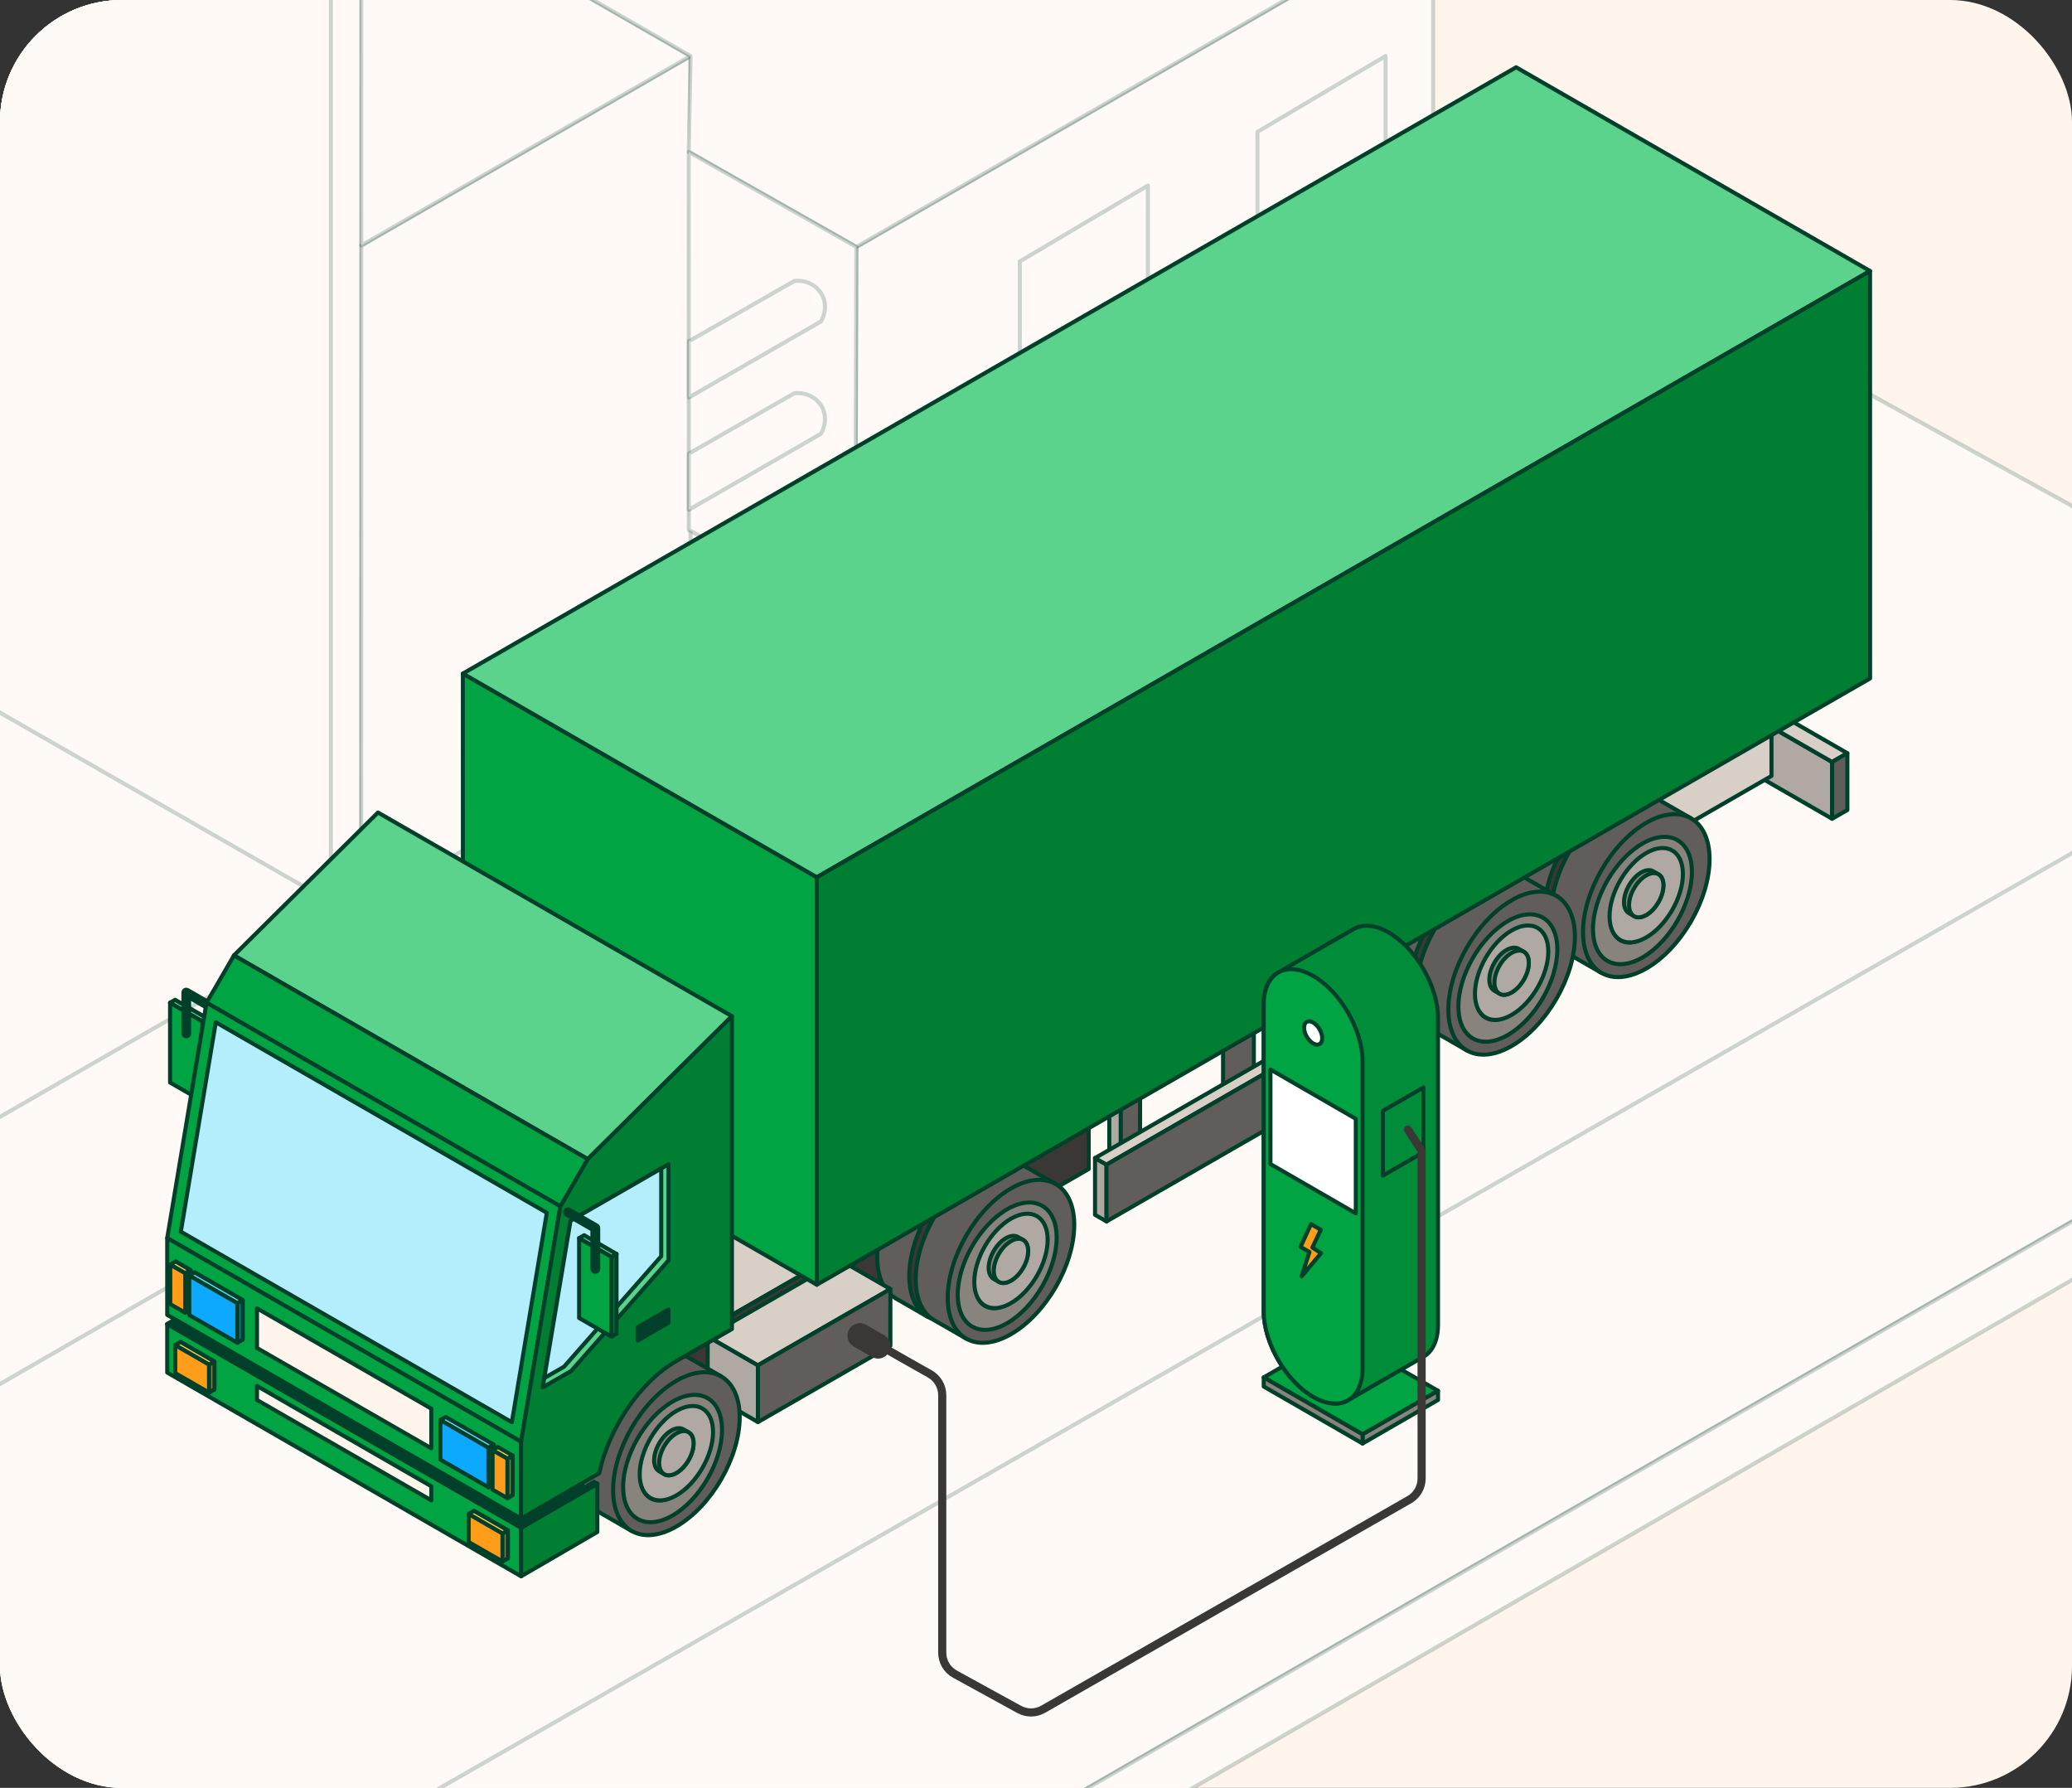
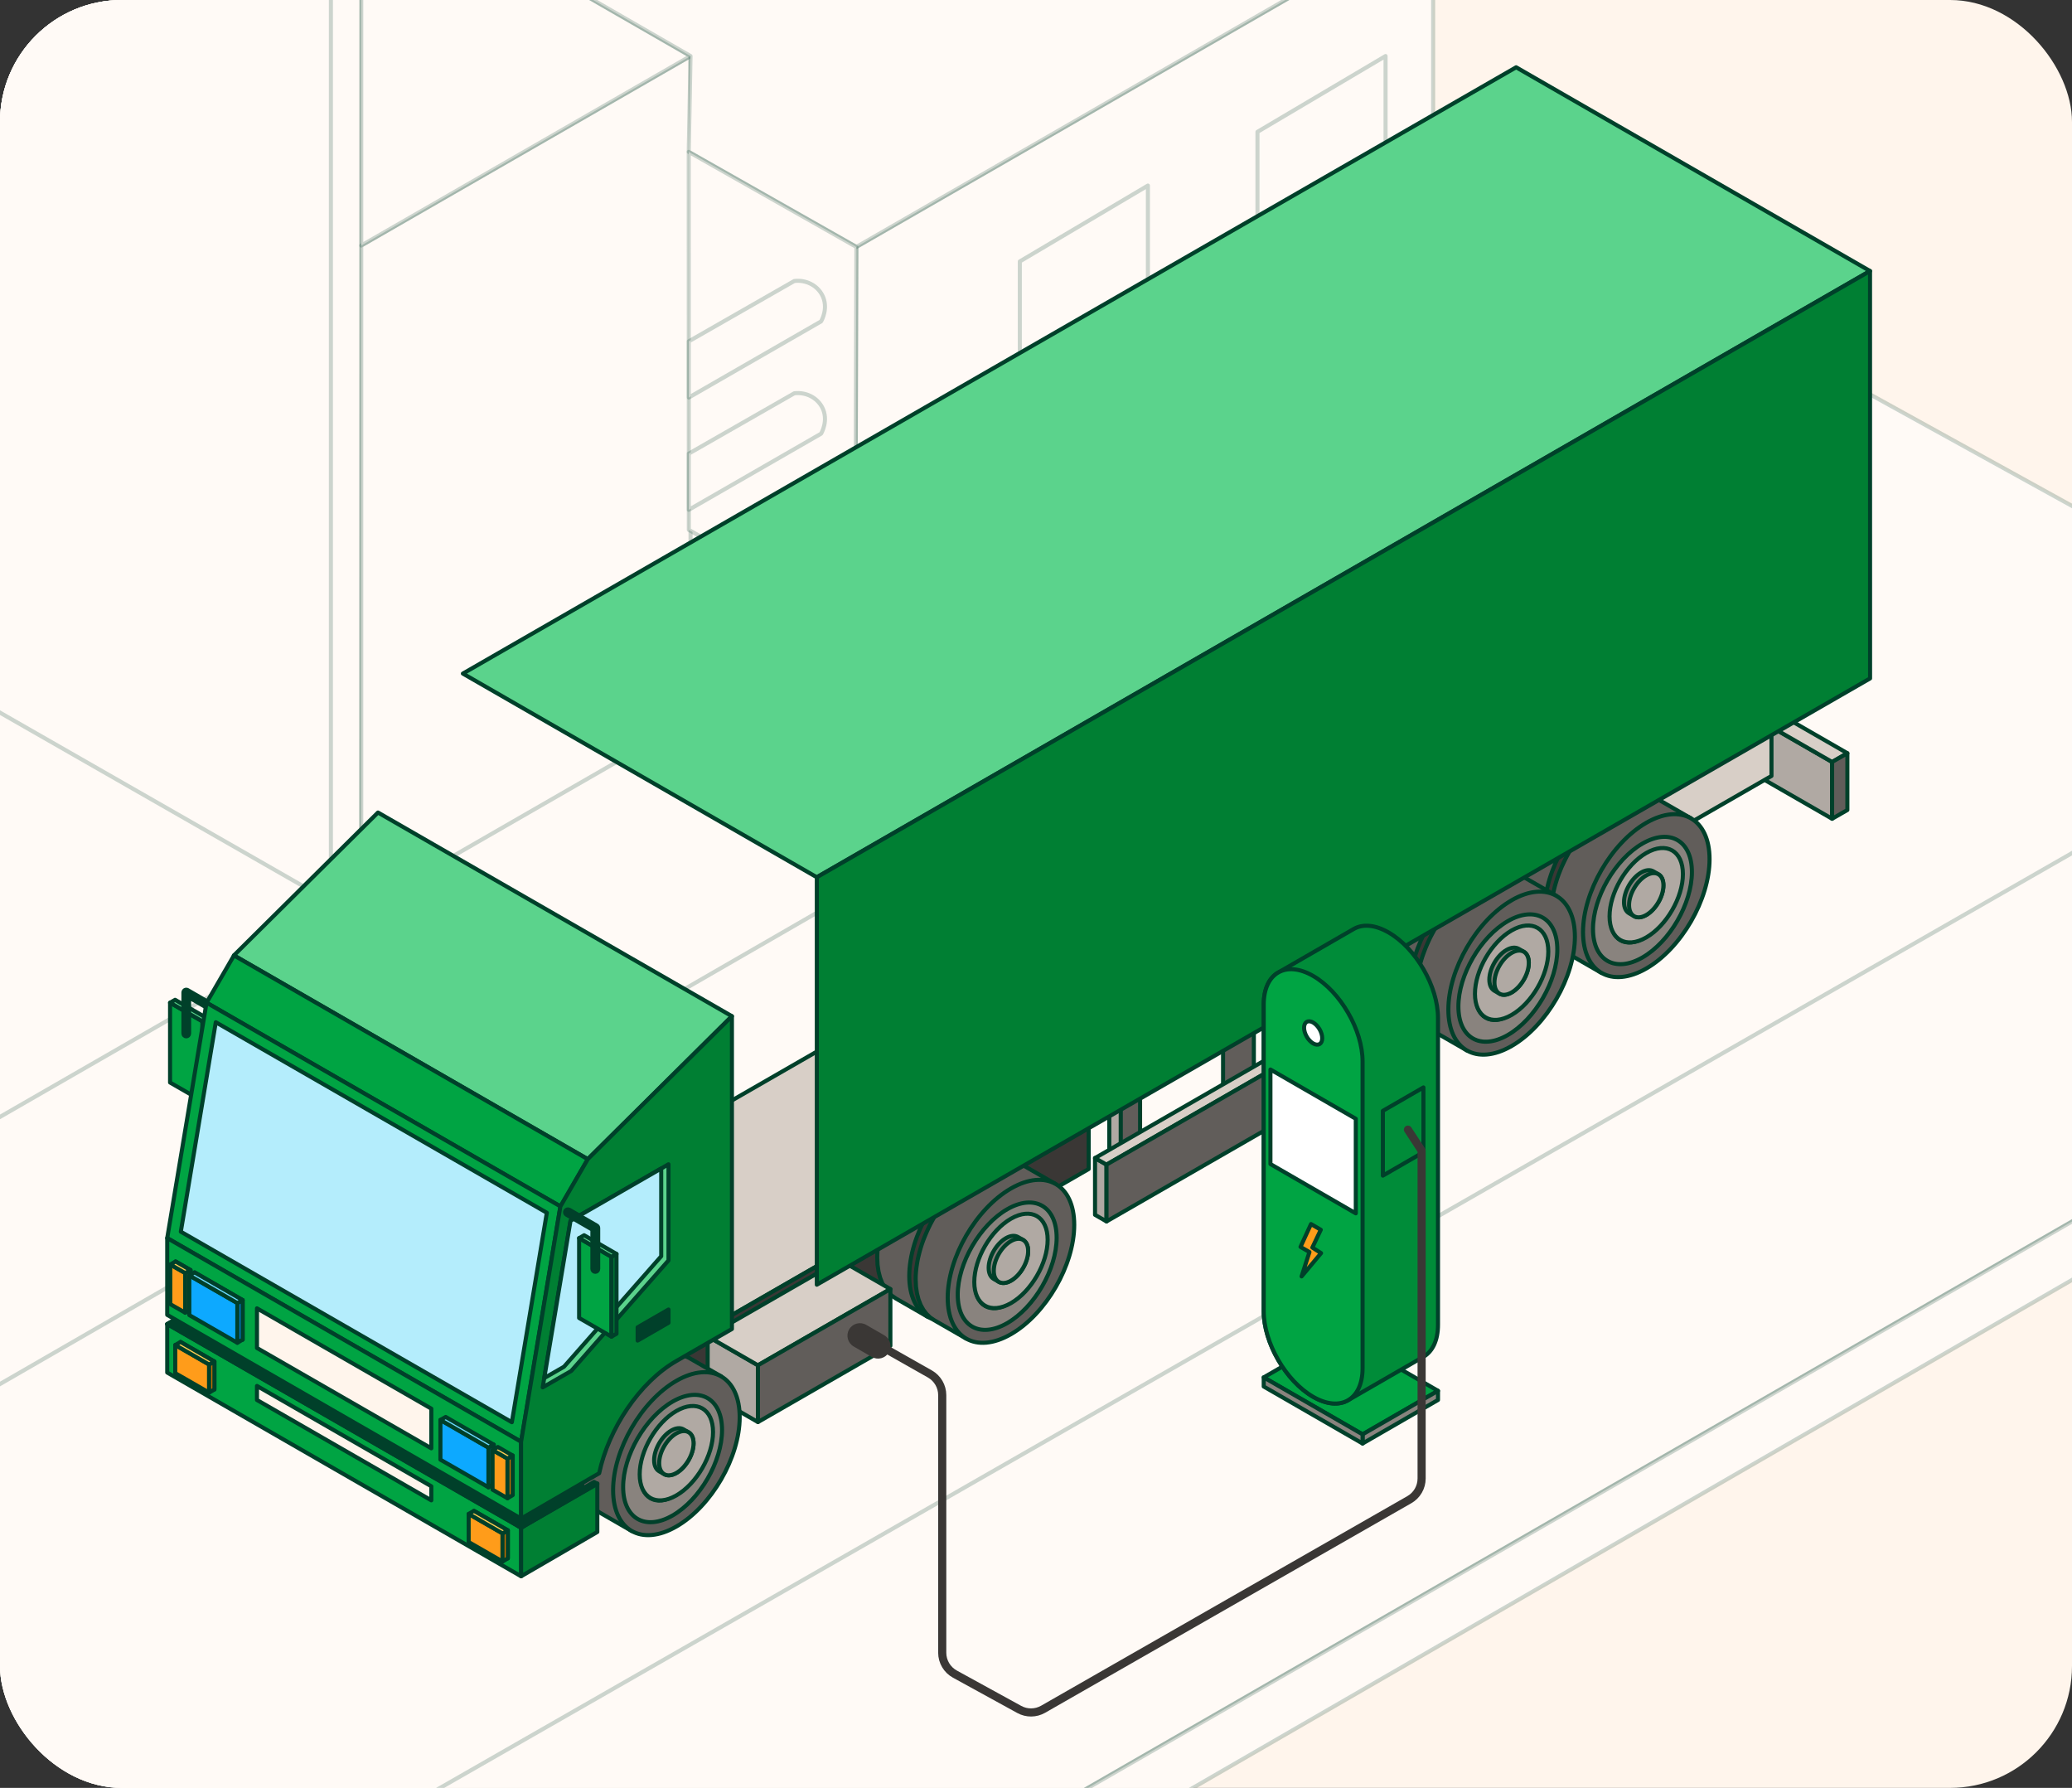
<svg xmlns="http://www.w3.org/2000/svg" width="255" height="220" viewBox="0 0 255 220" fill="none">
  <rect x="0" y="0" width="255" height="220" fill="#333333" stroke="none" />
  <g clip-path="url(#clip0_1053_58211)">
    <rect width="255" height="220" rx="15" fill="#FFF5EC" />
    <path d="M74.855 -33.919L-333.621 54.908L-242.673 -14.429L-331.322 -81.1L-418.749 -64.212L-522.862 -4.769L-391.162 71.028L-512.733 141L-112.215 361.633L333.556 105.097L74.855 -33.919Z" fill="#FFFAF6" stroke="#00402A" stroke-opacity="0.2" stroke-width="0.5" stroke-linecap="round" stroke-linejoin="round" />
    <path d="M44.544 -96.668L-137.764 -207.848L-208.618 -118.297V-182.22L-211.49 -184.111L-287.125 -82.94L-288.411 -159.01L-292.034 -160.147L-381.033 -28.093V146.832L-198.674 251.78L44.461 111.844L44.544 -96.668Z" fill="#FFFAF6" stroke="#00402A" stroke-opacity="0.2" stroke-width="0.5" stroke-miterlimit="10" stroke-linejoin="round" />
    <path d="M40.724 110.999L-138.337 8.514L-137.764 -202.53L40.724 -94.364V110.999Z" fill="#FFFAF6" stroke="#00402A" stroke-opacity="0.2" stroke-width="0.5" stroke-linejoin="round" />
    <path d="M44.461 30.213L84.984 6.896V88.526L44.461 111.843V30.213Z" fill="#FFFAF6" stroke="#00402A" stroke-opacity="0.2" stroke-width="0.5" stroke-miterlimit="10" stroke-linejoin="round" />
    <path d="M84.984 6.896L44.461 -16.427V30.214L84.984 6.896Z" fill="#FFFAF6" stroke="#00402A" stroke-opacity="0.2" stroke-width="0.5" stroke-miterlimit="10" stroke-linejoin="round" />
    <path d="M105.396 30.385L105.249 76.861L176.377 35.837V-10.474L105.396 30.385Z" fill="#FFFAF6" stroke="#00402A" stroke-opacity="0.2" stroke-width="0.5" stroke-miterlimit="10" stroke-linejoin="round" />
    <path d="M176.377 -10.475L74.887 -69.035L44.461 -51.41V-16.428L84.984 6.896L84.762 18.688L105.396 30.384L176.377 -10.475Z" fill="#FFFAF6" stroke="#00402A" stroke-opacity="0.2" stroke-width="0.5" stroke-miterlimit="10" stroke-linejoin="round" />
    <path d="M105.249 76.861L84.774 65.202L84.762 18.688L105.396 30.385L105.249 76.861Z" fill="#FFFAF6" stroke="#00402A" stroke-opacity="0.2" stroke-width="0.5" stroke-miterlimit="10" stroke-linejoin="round" />
    <path d="M84.762 42.005L97.749 34.579C99.182 34.402 100.557 35.1 101.187 36.312C102.009 37.886 101.105 39.454 101.047 39.549C95.623 42.671 90.199 45.794 84.768 48.916V42.011L84.762 42.005Z" fill="#FFFAF6" stroke="#00402A" stroke-opacity="0.2" stroke-width="0.5" stroke-miterlimit="10" stroke-linejoin="round" />
    <path d="M84.762 55.822L97.749 48.396C99.182 48.219 100.557 48.917 101.187 50.129C102.009 51.703 101.105 53.27 101.047 53.366C95.623 56.488 90.199 59.611 84.768 62.733V55.828L84.762 55.822Z" fill="#FFFAF6" stroke="#00402A" stroke-opacity="0.2" stroke-width="0.5" stroke-miterlimit="10" stroke-linejoin="round" />
    <path d="M85.233 68.509L98.221 61.084C99.653 60.906 101.028 61.604 101.659 62.816C102.48 64.39 101.576 65.958 101.519 66.053C96.094 69.176 90.67 72.298 85.239 75.421V68.516L85.233 68.509Z" fill="#FFFAF6" stroke="#00402A" stroke-opacity="0.2" stroke-width="0.5" stroke-linejoin="round" />
    <path d="M125.508 65.177V32.169L141.272 22.833V56.603L125.508 65.177Z" fill="#FFFAF6" stroke="#00402A" stroke-opacity="0.2" stroke-width="0.5" stroke-miterlimit="10" stroke-linejoin="round" />
    <path d="M154.756 49.234V16.225L170.52 6.896V40.666L154.756 49.234Z" fill="#FFFAF6" stroke="#00402A" stroke-opacity="0.2" stroke-width="0.5" stroke-miterlimit="10" stroke-linejoin="round" />
    <path d="M-153.523 338.957L292.976 83.221L220.409 43.156L-224.382 299.744L-153.523 338.957Z" fill="#FFFAF6" stroke="#00402A" stroke-opacity="0.2" stroke-width="0.5" />
    <path d="M-112.215 369.645L333.556 112.112V105.097L-112.215 361.633V369.645Z" fill="#FFFAF6" stroke="#00402A" stroke-opacity="0.2" stroke-width="0.5" stroke-linecap="round" stroke-linejoin="round" />
    <path fill-rule="evenodd" clip-rule="evenodd" d="M137.936 133.485L136.522 132.672V143.608L137.936 144.42V133.485Z" fill="#B0A9A3" stroke="#00402A" stroke-width="0.5" stroke-linecap="round" stroke-linejoin="round" />
    <path fill-rule="evenodd" clip-rule="evenodd" d="M225.477 93.762L209.089 84.331V91.318L225.477 100.749V93.762Z" fill="#B0A9A3" stroke="#00402A" stroke-width="0.5" stroke-linecap="round" stroke-linejoin="round" />
    <path fill-rule="evenodd" clip-rule="evenodd" d="M225.477 93.762L227.355 92.683L210.967 83.252L209.089 84.331L225.477 93.762Z" fill="#D8CFC7" stroke="#00402A" stroke-width="0.5" stroke-linecap="round" stroke-linejoin="round" />
    <path fill-rule="evenodd" clip-rule="evenodd" d="M225.477 93.761L227.355 92.683V99.67L225.477 100.749V93.761Z" fill="#615D5A" stroke="#00402A" stroke-width="0.5" stroke-linecap="round" stroke-linejoin="round" />
    <path fill-rule="evenodd" clip-rule="evenodd" d="M137.936 133.486L140.31 132.121V143.056L137.936 144.421V133.486Z" fill="#615D5A" stroke="#00402A" stroke-width="0.5" stroke-linecap="round" stroke-linejoin="round" />
    <path fill-rule="evenodd" clip-rule="evenodd" d="M151.936 125.425L154.311 124.061V135.002L151.936 136.367L150.522 135.554V124.613L151.936 125.425Z" fill="#615D5A" stroke="#00402A" stroke-width="0.5" stroke-linecap="round" stroke-linejoin="round" />
    <path fill-rule="evenodd" clip-rule="evenodd" d="M166.286 117.168L168.661 115.803V126.738L166.286 128.109L164.873 127.29V116.355L166.286 117.168Z" fill="#FFF5EC" stroke="#00402A" stroke-width="0.5" stroke-linecap="round" stroke-linejoin="round" />
    <path fill-rule="evenodd" clip-rule="evenodd" d="M24.916 125.679L20.93 123.381V133.206L24.916 135.503V125.679Z" fill="#00A443" stroke="#00402A" stroke-width="0.5" stroke-linecap="round" stroke-linejoin="round" />
    <path fill-rule="evenodd" clip-rule="evenodd" d="M24.916 125.678L25.533 125.323V135.148L24.916 135.503V125.678Z" fill="#FFF5EC" stroke="#00402A" stroke-width="0.5" stroke-linecap="round" stroke-linejoin="round" />
    <path fill-rule="evenodd" clip-rule="evenodd" d="M24.916 125.679L25.533 125.324L21.547 123.026L20.93 123.382L24.916 125.679Z" fill="#5BD38C" stroke="#00402A" stroke-width="0.5" stroke-linecap="round" stroke-linejoin="round" />
    <path d="M22.923 127.525C22.725 127.525 22.573 127.366 22.573 127.17V122.137C22.573 122.01 22.642 121.896 22.744 121.832C22.853 121.769 22.986 121.769 23.101 121.832L26.469 123.774C26.634 123.869 26.698 124.085 26.596 124.257C26.494 124.422 26.278 124.472 26.112 124.384L23.273 122.746V127.17C23.273 127.366 23.114 127.525 22.923 127.525Z" fill="#00402A" stroke="#00402A" stroke-width="0.5" stroke-linecap="round" stroke-linejoin="round" />
    <path fill-rule="evenodd" clip-rule="evenodd" d="M142.163 116.939L161.448 128.04L166 120.398L142.163 109.634V116.939Z" fill="#B0A9A3" stroke="#00402A" stroke-width="0.5" stroke-linecap="round" stroke-linejoin="round" />
    <path fill-rule="evenodd" clip-rule="evenodd" d="M218.015 95.482L161.448 128.04L161.454 120.735L218.015 88.177V95.482Z" fill="#D8CFC7" stroke="#00402A" stroke-width="0.5" stroke-linecap="round" stroke-linejoin="round" />
    <path fill-rule="evenodd" clip-rule="evenodd" d="M203.384 98.02L199.45 95.754L198.896 95.494L198.298 95.323L197.654 95.24L196.973 95.259L196.254 95.367L195.509 95.576L194.739 95.888L193.936 96.3L193.542 96.541L193.141 96.801L192.752 97.087L192.37 97.385L191.995 97.703L191.625 98.033L191.262 98.382L190.906 98.75L190.562 99.124L190.225 99.518L189.9 99.918L189.582 100.336L189.276 100.762L188.983 101.2L188.703 101.644L188.429 102.094L188.175 102.551L187.926 103.021L187.697 103.491L187.481 103.967L187.277 104.449L187.092 104.931L186.92 105.42L186.761 105.902L186.621 106.391L186.5 106.88L186.392 107.362L186.309 107.851L186.239 108.333L186.188 108.809L186.163 109.279L186.15 109.748L186.188 110.643L186.309 111.462L186.5 112.211L186.761 112.884L187.092 113.48L187.481 113.994L187.926 114.426L188.429 114.775L192.37 117.041L203.384 98.02Z" fill="#615D5A" stroke="#00402A" stroke-width="0.5" stroke-linecap="round" stroke-linejoin="round" />
    <path fill-rule="evenodd" clip-rule="evenodd" d="M197.877 98.566C193.574 101.041 190.091 107.064 190.091 112.014C190.091 116.964 193.58 118.976 197.877 116.501C202.181 114.026 205.664 108.003 205.664 103.053C205.664 98.102 202.175 96.097 197.877 98.572V98.566Z" fill="#3A3735" stroke="#00402A" stroke-width="0.5" stroke-linecap="round" stroke-linejoin="round" />
    <path fill-rule="evenodd" clip-rule="evenodd" d="M197.604 103.263C199.876 101.955 201.723 103.015 201.723 105.63C201.723 108.245 199.883 111.431 197.604 112.738C195.331 114.045 193.484 112.986 193.484 110.371C193.484 107.756 195.331 104.57 197.604 103.263Z" fill="#FFF5EC" stroke="#00402A" stroke-width="0.5" stroke-linecap="round" stroke-linejoin="round" />
    <path fill-rule="evenodd" clip-rule="evenodd" d="M197.878 106.81C197.559 106.994 197.298 107.445 197.298 107.813C197.298 108.181 197.559 108.333 197.878 108.149C198.196 107.965 198.457 107.515 198.457 107.147C198.457 106.779 198.196 106.626 197.878 106.81Z" fill="#FFF5EC" stroke="#00402A" stroke-width="0.5" stroke-linecap="round" stroke-linejoin="round" />
    <path fill-rule="evenodd" clip-rule="evenodd" d="M198.984 108.11C199.073 107.952 199.073 107.781 198.984 107.724C198.895 107.673 198.743 107.756 198.654 107.914C198.559 108.072 198.559 108.243 198.654 108.293C198.743 108.344 198.895 108.262 198.984 108.103V108.11Z" fill="#FFF5EC" stroke="#00402A" stroke-width="0.5" stroke-linecap="round" stroke-linejoin="round" />
    <path fill-rule="evenodd" clip-rule="evenodd" d="M196.769 106.835C196.68 106.993 196.68 107.164 196.769 107.221C196.865 107.272 197.011 107.189 197.099 107.031C197.188 106.873 197.188 106.702 197.099 106.652C197.011 106.601 196.858 106.683 196.769 106.842V106.835Z" fill="#FFF5EC" stroke="#00402A" stroke-width="0.5" stroke-linecap="round" stroke-linejoin="round" />
    <path fill-rule="evenodd" clip-rule="evenodd" d="M198.984 105.56C198.895 105.51 198.743 105.592 198.654 105.75C198.559 105.908 198.559 106.079 198.654 106.13C198.743 106.18 198.895 106.098 198.984 105.94C199.073 105.782 199.073 105.611 198.984 105.56Z" fill="#FFF5EC" stroke="#00402A" stroke-width="0.5" stroke-linecap="round" stroke-linejoin="round" />
    <path fill-rule="evenodd" clip-rule="evenodd" d="M208.115 100.698L204.174 98.433L203.62 98.172L203.022 98.001L202.379 97.925L201.697 97.937L200.984 98.045L200.239 98.255L199.463 98.566L198.667 98.978L198.266 99.219L197.871 99.48L197.483 99.765L197.094 100.064L196.719 100.381L196.349 100.717L195.986 101.06L195.636 101.428L195.293 101.809L194.955 102.196L194.63 102.602L194.312 103.015L194.006 103.44L193.714 103.878L193.427 104.322L193.16 104.773L192.899 105.236L192.657 105.699L192.428 106.169L192.205 106.645L192.007 107.127L191.816 107.61L191.644 108.098L191.492 108.587L191.352 109.069L191.231 109.558L191.122 110.047L191.033 110.529L190.97 111.011L190.919 111.487L190.887 111.957L190.874 112.427L190.919 113.322L191.033 114.147L191.231 114.889L191.492 115.568L191.816 116.159L192.205 116.673L192.657 117.104L193.16 117.453L197.094 119.719L208.115 100.698Z" fill="#615D5A" stroke="#00402A" stroke-width="0.5" stroke-linecap="round" stroke-linejoin="round" />
    <path fill-rule="evenodd" clip-rule="evenodd" d="M202.608 101.245C198.304 103.72 194.821 109.743 194.821 114.693C194.821 119.644 198.31 121.649 202.608 119.174C206.911 116.699 210.394 110.676 210.394 105.725C210.394 100.775 206.905 98.769 202.608 101.245Z" fill="#615D5A" stroke="#00402A" stroke-width="0.5" stroke-linecap="round" stroke-linejoin="round" />
    <path fill-rule="evenodd" clip-rule="evenodd" d="M202.137 103.802C198.775 105.737 196.05 110.447 196.05 114.312C196.05 118.177 198.775 119.751 202.137 117.815C205.498 115.879 208.223 111.176 208.223 107.305C208.223 103.434 205.498 101.866 202.137 103.802Z" fill="#89837E" stroke="#00402A" stroke-width="0.5" stroke-linecap="round" stroke-linejoin="round" />
    <path fill-rule="evenodd" clip-rule="evenodd" d="M202.334 105.94C204.607 104.633 206.453 105.693 206.453 108.308C206.453 110.922 204.607 114.108 202.334 115.416C200.061 116.723 198.221 115.663 198.221 113.049C198.221 110.434 200.061 107.248 202.334 105.94Z" fill="#FFF5EC" stroke="#00402A" stroke-width="0.5" stroke-linecap="round" stroke-linejoin="round" />
    <path fill-rule="evenodd" clip-rule="evenodd" d="M202.601 104.963C200.112 106.397 198.087 109.888 198.087 112.757C198.087 115.625 200.112 116.787 202.601 115.352C205.091 113.918 207.115 110.427 207.115 107.559C207.115 104.69 205.091 103.529 202.601 104.963Z" fill="#B0A9A3" stroke="#00402A" stroke-width="0.5" stroke-linecap="round" stroke-linejoin="round" />
    <path fill-rule="evenodd" clip-rule="evenodd" d="M201.978 107.362C201.392 107.699 200.863 108.276 200.481 108.936C200.099 109.596 199.864 110.339 199.864 111.012C199.864 111.684 200.099 112.154 200.481 112.376C200.698 112.497 200.895 112.611 201.112 112.738C201.494 112.96 202.022 112.928 202.608 112.592C203.194 112.256 203.722 111.678 204.104 111.018C204.486 110.358 204.722 109.615 204.722 108.943C204.722 108.27 204.486 107.8 204.104 107.578C203.894 107.458 203.69 107.343 203.474 107.216C203.092 106.994 202.563 107.026 201.978 107.362Z" fill="#89837E" stroke="#00402A" stroke-width="0.5" stroke-linecap="round" stroke-linejoin="round" />
    <path fill-rule="evenodd" clip-rule="evenodd" d="M202.601 107.724C202.016 108.061 201.487 108.638 201.105 109.298C200.723 109.958 200.488 110.701 200.488 111.373C200.488 112.046 200.723 112.516 201.105 112.738C201.487 112.96 202.016 112.928 202.601 112.592C203.187 112.256 203.715 111.678 204.097 111.018C204.479 110.358 204.715 109.615 204.715 108.943C204.715 108.27 204.479 107.8 204.097 107.578C203.715 107.356 203.187 107.388 202.601 107.724Z" fill="#B0A9A3" stroke="#00402A" stroke-width="0.5" stroke-linecap="round" stroke-linejoin="round" />
    <path fill-rule="evenodd" clip-rule="evenodd" d="M186.812 107.559L182.878 105.287L182.324 105.027L181.725 104.855L181.082 104.779L180.401 104.792L179.688 104.906L178.937 105.116L178.166 105.42L177.37 105.833L176.969 106.074L176.575 106.341L176.18 106.62L175.798 106.918L175.422 107.235L175.053 107.572L174.69 107.921L174.34 108.283L173.99 108.663L173.659 109.051L173.328 109.457L173.016 109.869L172.71 110.295L172.411 110.732L172.131 111.177L171.863 111.627L171.602 112.091L171.36 112.554L171.125 113.03L170.908 113.506L170.705 113.988L170.52 114.471L170.348 114.953L170.189 115.442L170.055 115.93L169.928 116.413L169.826 116.901L169.737 117.384L169.667 117.866L169.622 118.342L169.59 118.818L169.578 119.281L169.622 120.176L169.737 121.001L169.928 121.75L170.189 122.423L170.52 123.013L170.908 123.527L171.36 123.965L171.863 124.308L175.798 126.574L186.812 107.559Z" fill="#615D5A" stroke="#00402A" stroke-width="0.5" stroke-linecap="round" stroke-linejoin="round" />
    <path fill-rule="evenodd" clip-rule="evenodd" d="M181.305 108.098C177.001 110.574 173.519 116.596 173.519 121.547C173.519 126.497 177.008 128.509 181.305 126.027C185.609 123.552 189.098 117.529 189.098 112.579C189.098 107.629 185.609 105.617 181.305 108.098Z" fill="#3A3735" stroke="#00402A" stroke-width="0.5" stroke-linecap="round" stroke-linejoin="round" />
    <path fill-rule="evenodd" clip-rule="evenodd" d="M181.038 112.795C183.311 111.488 185.151 112.547 185.151 115.162C185.151 117.777 183.311 120.963 181.038 122.27C178.765 123.578 176.919 122.518 176.919 119.903C176.919 117.288 178.765 114.102 181.038 112.795Z" fill="#FFF5EC" stroke="#00402A" stroke-width="0.5" stroke-linecap="round" stroke-linejoin="round" />
    <path fill-rule="evenodd" clip-rule="evenodd" d="M181.305 116.343C180.987 116.527 180.726 116.977 180.726 117.346C180.726 117.714 180.987 117.866 181.305 117.682C181.623 117.498 181.884 117.047 181.884 116.679C181.884 116.311 181.623 116.159 181.305 116.343Z" fill="#FFF5EC" stroke="#00402A" stroke-width="0.5" stroke-linecap="round" stroke-linejoin="round" />
    <path fill-rule="evenodd" clip-rule="evenodd" d="M182.412 117.649C182.5 117.49 182.5 117.32 182.412 117.269C182.323 117.219 182.17 117.301 182.081 117.459C181.986 117.617 181.986 117.788 182.081 117.845C182.17 117.895 182.323 117.813 182.412 117.655V117.649Z" fill="#FFF5EC" stroke="#00402A" stroke-width="0.5" stroke-linecap="round" stroke-linejoin="round" />
    <path fill-rule="evenodd" clip-rule="evenodd" d="M180.197 116.374C180.108 116.532 180.108 116.703 180.197 116.753C180.292 116.804 180.438 116.722 180.527 116.563C180.616 116.405 180.616 116.235 180.527 116.178C180.432 116.127 180.286 116.209 180.197 116.367V116.374Z" fill="#FFF5EC" stroke="#00402A" stroke-width="0.5" stroke-linecap="round" stroke-linejoin="round" />
    <path fill-rule="evenodd" clip-rule="evenodd" d="M182.412 115.099C182.323 115.048 182.17 115.13 182.081 115.288C181.986 115.447 181.986 115.617 182.081 115.668C182.17 115.718 182.323 115.636 182.412 115.478C182.5 115.32 182.5 115.149 182.412 115.099Z" fill="#FFF5EC" stroke="#00402A" stroke-width="0.5" stroke-linecap="round" stroke-linejoin="round" />
    <path fill-rule="evenodd" clip-rule="evenodd" d="M191.543 110.237L187.602 107.971L187.054 107.711L186.449 107.54L185.813 107.457L185.131 107.476L184.412 107.584L183.667 107.794L182.897 108.105L182.095 108.517L181.693 108.758L181.299 109.018L180.91 109.298L180.528 109.602L180.146 109.92L179.783 110.25L179.421 110.599L179.064 110.961L178.72 111.341L178.383 111.735L178.058 112.135L177.74 112.554L177.434 112.979L177.141 113.41L176.861 113.861L176.587 114.312L176.333 114.769L176.084 115.238L175.855 115.708L175.639 116.184L175.435 116.666L175.25 117.148L175.072 117.637L174.919 118.12L174.779 118.608L174.658 119.097L174.556 119.579L174.467 120.068L174.397 120.544L174.346 121.026L174.315 121.496L174.308 121.966L174.346 122.854L174.467 123.679L174.658 124.428L174.919 125.101L175.25 125.697L175.639 126.211L176.084 126.643L176.587 126.992L180.528 129.258L191.543 110.237Z" fill="#615D5A" stroke="#00402A" stroke-width="0.5" stroke-linecap="round" stroke-linejoin="round" />
    <path fill-rule="evenodd" clip-rule="evenodd" d="M186.035 110.783C181.732 113.258 178.249 119.281 178.249 124.231C178.249 129.182 181.738 131.194 186.035 128.712C190.339 126.237 193.822 120.214 193.822 115.264C193.822 110.313 190.333 108.301 186.035 110.777V110.783Z" fill="#615D5A" stroke="#00402A" stroke-width="0.5" stroke-linecap="round" stroke-linejoin="round" />
    <path fill-rule="evenodd" clip-rule="evenodd" d="M185.571 113.341C182.209 115.277 179.484 119.979 179.484 123.851C179.484 127.722 182.209 129.29 185.571 127.354C188.932 125.418 191.657 120.716 191.657 116.844C191.657 112.973 188.932 111.405 185.571 113.341Z" fill="#89837E" stroke="#00402A" stroke-width="0.5" stroke-linecap="round" stroke-linejoin="round" />
    <path fill-rule="evenodd" clip-rule="evenodd" d="M185.762 115.473C188.035 114.166 189.881 115.225 189.881 117.84C189.881 120.455 188.035 123.641 185.762 124.948C183.489 126.256 181.643 125.196 181.643 122.581C181.643 119.966 183.482 116.78 185.762 115.473Z" fill="#FFF5EC" stroke="#00402A" stroke-width="0.5" stroke-linecap="round" stroke-linejoin="round" />
    <path fill-rule="evenodd" clip-rule="evenodd" d="M186.035 114.495C183.54 115.93 181.522 119.42 181.522 122.289C181.522 125.158 183.54 126.319 186.035 124.885C188.525 123.451 190.549 119.96 190.549 117.091C190.549 114.223 188.531 113.061 186.035 114.495Z" fill="#B0A9A3" stroke="#00402A" stroke-width="0.5" stroke-linecap="round" stroke-linejoin="round" />
    <path fill-rule="evenodd" clip-rule="evenodd" d="M185.405 116.895C184.82 117.231 184.291 117.809 183.909 118.469C183.527 119.129 183.292 119.872 183.292 120.544C183.292 121.217 183.527 121.687 183.909 121.909C184.126 122.03 184.323 122.144 184.539 122.271C184.921 122.493 185.45 122.461 186.036 122.125C186.621 121.788 187.15 121.211 187.532 120.551C187.914 119.891 188.149 119.148 188.149 118.475C188.149 117.803 187.914 117.333 187.532 117.111C187.322 116.99 187.118 116.87 186.901 116.749C186.519 116.533 185.991 116.559 185.405 116.895Z" fill="#89837E" stroke="#00402A" stroke-width="0.5" stroke-linecap="round" stroke-linejoin="round" />
    <path fill-rule="evenodd" clip-rule="evenodd" d="M186.035 117.257C185.45 117.593 184.921 118.171 184.539 118.831C184.157 119.491 183.922 120.233 183.922 120.906C183.922 121.579 184.157 122.048 184.539 122.271C184.921 122.493 185.45 122.461 186.035 122.125C186.621 121.788 187.15 121.211 187.532 120.551C187.914 119.891 188.149 119.148 188.149 118.475C188.149 117.803 187.914 117.333 187.532 117.111C187.15 116.889 186.621 116.92 186.035 117.257Z" fill="#B0A9A3" stroke="#00402A" stroke-width="0.5" stroke-linecap="round" stroke-linejoin="round" />
    <path fill-rule="evenodd" clip-rule="evenodd" d="M77.415 169.102L148.065 128.439L126.119 114.667L55.469 155.33L77.415 169.102Z" fill="#D8CFC7" stroke="#00402A" stroke-width="0.5" stroke-linecap="round" stroke-linejoin="round" />
    <path fill-rule="evenodd" clip-rule="evenodd" d="M133.982 143.849L77.415 176.407V169.103L133.982 136.544V143.849Z" fill="#3A3735" stroke="#00402A" stroke-width="0.5" stroke-linecap="round" stroke-linejoin="round" />
    <path fill-rule="evenodd" clip-rule="evenodd" d="M125.196 143.018L121.261 140.752L120.708 140.492L120.109 140.32L119.466 140.244L118.785 140.257L118.065 140.365L117.321 140.574L116.55 140.885L115.754 141.298L115.353 141.539L114.952 141.799L114.564 142.085L114.182 142.383L113.806 142.7L113.437 143.03L113.074 143.379L112.717 143.747L112.374 144.122L112.036 144.515L111.712 144.922L111.4 145.334L111.094 145.759L110.795 146.197L110.515 146.641L110.247 147.092L109.986 147.555L109.744 148.019L109.509 148.488L109.292 148.964L109.089 149.447L108.904 149.929L108.732 150.418L108.573 150.906L108.433 151.389L108.312 151.877L108.21 152.366L108.121 152.848L108.051 153.331L108 153.807L107.974 154.276L107.962 154.746L108 155.641L108.121 156.466L108.312 157.209L108.573 157.881L108.904 158.478L109.292 158.992L109.744 159.424L110.247 159.773L114.182 162.038L125.196 143.018Z" fill="#615D5A" stroke="#00402A" stroke-width="0.5" stroke-linecap="round" stroke-linejoin="round" />
    <path fill-rule="evenodd" clip-rule="evenodd" d="M119.689 143.563C115.385 146.038 111.903 152.061 111.903 157.012C111.903 161.962 115.391 163.968 119.689 161.492C123.993 159.017 127.475 152.994 127.475 148.044C127.475 143.094 123.986 141.088 119.689 143.563Z" fill="#3A3735" stroke="#00402A" stroke-width="0.5" stroke-linecap="round" stroke-linejoin="round" />
    <path fill-rule="evenodd" clip-rule="evenodd" d="M119.422 148.26C121.694 146.952 123.534 148.012 123.534 150.627C123.534 153.242 121.694 156.428 119.422 157.735C117.149 159.043 115.302 157.983 115.302 155.368C115.302 152.753 117.142 149.567 119.422 148.26Z" fill="#FFF5EC" stroke="#00402A" stroke-width="0.5" stroke-linecap="round" stroke-linejoin="round" />
    <path fill-rule="evenodd" clip-rule="evenodd" d="M119.689 151.808C119.371 151.992 119.11 152.442 119.11 152.81C119.11 153.178 119.371 153.331 119.689 153.147C120.007 152.963 120.268 152.512 120.268 152.144C120.268 151.776 120.007 151.623 119.689 151.808Z" fill="#FFF5EC" stroke="#00402A" stroke-width="0.5" stroke-linecap="round" stroke-linejoin="round" />
    <path fill-rule="evenodd" clip-rule="evenodd" d="M120.796 153.114C120.884 152.956 120.884 152.785 120.796 152.735C120.707 152.684 120.554 152.766 120.465 152.924C120.377 153.082 120.377 153.253 120.465 153.304C120.561 153.354 120.707 153.272 120.796 153.114Z" fill="#FFF5EC" stroke="#00402A" stroke-width="0.5" stroke-linecap="round" stroke-linejoin="round" />
    <path fill-rule="evenodd" clip-rule="evenodd" d="M118.581 151.838C118.492 151.997 118.492 152.167 118.581 152.224C118.67 152.275 118.822 152.193 118.911 152.035C119.006 151.876 119.006 151.706 118.911 151.655C118.822 151.604 118.67 151.687 118.581 151.845V151.838Z" fill="#FFF5EC" stroke="#00402A" stroke-width="0.5" stroke-linecap="round" stroke-linejoin="round" />
    <path fill-rule="evenodd" clip-rule="evenodd" d="M120.796 150.563C120.707 150.513 120.554 150.595 120.465 150.753C120.377 150.911 120.377 151.082 120.465 151.133C120.561 151.183 120.707 151.101 120.796 150.943C120.884 150.785 120.884 150.614 120.796 150.557V150.563Z" fill="#FFF5EC" stroke="#00402A" stroke-width="0.5" stroke-linecap="round" stroke-linejoin="round" />
    <path fill-rule="evenodd" clip-rule="evenodd" d="M129.926 145.703L125.986 143.431L125.432 143.17L124.833 143.005L124.19 142.923L123.509 142.935L122.796 143.05L122.051 143.259L121.274 143.564L120.478 143.976L120.077 144.217L119.683 144.484L119.294 144.763L118.912 145.062L118.53 145.379L118.167 145.715L117.804 146.064L117.448 146.426L117.104 146.807L116.767 147.194L116.442 147.6L116.124 148.013L115.818 148.438L115.525 148.876L115.245 149.32L114.971 149.771L114.717 150.234L114.468 150.697L114.239 151.173L114.023 151.649L113.819 152.132L113.628 152.614L113.456 153.096L113.303 153.585L113.163 154.074L113.042 154.556L112.934 155.045L112.851 155.527L112.781 156.009L112.73 156.485L112.698 156.961L112.692 157.425L112.73 158.32L112.851 159.145L113.042 159.894L113.303 160.566L113.628 161.157L114.023 161.677L114.468 162.109L114.971 162.451L118.912 164.717L129.926 145.703Z" fill="#615D5A" stroke="#00402A" stroke-width="0.5" stroke-linecap="round" stroke-linejoin="round" />
    <path fill-rule="evenodd" clip-rule="evenodd" d="M124.419 146.242C120.115 148.717 116.633 154.74 116.633 159.69C116.633 164.641 120.122 166.652 124.419 164.171C128.723 161.696 132.206 155.673 132.206 150.722C132.206 145.772 128.717 143.76 124.419 146.242Z" fill="#615D5A" stroke="#00402A" stroke-width="0.5" stroke-linecap="round" stroke-linejoin="round" />
    <path fill-rule="evenodd" clip-rule="evenodd" d="M123.954 148.799C120.593 150.735 117.868 155.438 117.868 159.309C117.868 163.18 120.593 164.748 123.954 162.812C127.316 160.877 130.041 156.174 130.041 152.302C130.041 148.431 127.316 146.863 123.954 148.799Z" fill="#89837E" stroke="#00402A" stroke-width="0.5" stroke-linecap="round" stroke-linejoin="round" />
    <path fill-rule="evenodd" clip-rule="evenodd" d="M124.146 150.938C126.419 149.631 128.258 150.691 128.258 153.306C128.258 155.921 126.419 159.106 124.146 160.414C121.873 161.721 120.026 160.661 120.026 158.047C120.026 155.432 121.866 152.246 124.146 150.938Z" fill="#FFF5EC" stroke="#00402A" stroke-width="0.5" stroke-linecap="round" stroke-linejoin="round" />
    <path fill-rule="evenodd" clip-rule="evenodd" d="M124.419 149.961C121.924 151.395 119.905 154.886 119.905 157.755C119.905 160.623 121.924 161.785 124.419 160.35C126.915 158.916 128.933 155.425 128.933 152.557C128.933 149.688 126.915 148.527 124.419 149.961Z" fill="#B0A9A3" stroke="#00402A" stroke-width="0.5" stroke-linecap="round" stroke-linejoin="round" />
    <path fill-rule="evenodd" clip-rule="evenodd" d="M123.789 152.36C123.203 152.696 122.675 153.274 122.293 153.934C121.911 154.594 121.675 155.336 121.675 156.009C121.675 156.682 121.911 157.151 122.293 157.373C122.509 157.494 122.707 157.608 122.923 157.735C123.305 157.951 123.834 157.926 124.419 157.589C125.005 157.253 125.534 156.675 125.916 156.015C126.298 155.355 126.533 154.613 126.533 153.94C126.533 153.267 126.298 152.798 125.916 152.575C125.705 152.455 125.502 152.334 125.285 152.214C124.903 151.991 124.375 152.023 123.789 152.36Z" fill="#89837E" stroke="#00402A" stroke-width="0.5" stroke-linecap="round" stroke-linejoin="round" />
    <path fill-rule="evenodd" clip-rule="evenodd" d="M124.419 152.721C123.834 153.058 123.305 153.635 122.923 154.295C122.541 154.955 122.306 155.698 122.306 156.371C122.306 157.043 122.541 157.513 122.923 157.735C123.305 157.951 123.834 157.926 124.419 157.589C125.005 157.253 125.533 156.675 125.915 156.015C126.297 155.355 126.533 154.613 126.533 153.94C126.533 153.267 126.297 152.798 125.915 152.575C125.533 152.353 125.005 152.385 124.419 152.721Z" fill="#B0A9A3" stroke="#00402A" stroke-width="0.5" stroke-linecap="round" stroke-linejoin="round" />
    <path fill-rule="evenodd" clip-rule="evenodd" d="M93.28 167.998L87.092 164.438V171.425L93.28 174.986V167.998Z" fill="#B0A9A3" stroke="#00402A" stroke-width="0.5" stroke-linecap="round" stroke-linejoin="round" />
    <path fill-rule="evenodd" clip-rule="evenodd" d="M93.28 167.998L109.579 158.618L103.39 155.057L87.092 164.438L93.28 167.998Z" fill="#D8CFC7" stroke="#00402A" stroke-width="0.5" stroke-linecap="round" stroke-linejoin="round" />
    <path fill-rule="evenodd" clip-rule="evenodd" d="M93.28 167.998L109.579 158.618V165.606L93.28 174.986V167.998Z" fill="#615D5A" stroke="#00402A" stroke-width="0.5" stroke-linecap="round" stroke-linejoin="round" />
    <path fill-rule="evenodd" clip-rule="evenodd" d="M64.541 187.336L73.111 182.354V176.388L63.733 181.834V182.684L21.388 158.319V162.927L63.733 187.298L64.178 187.552L64.541 187.336Z" fill="#00402A" stroke="#00402A" stroke-width="0.5" stroke-linecap="round" stroke-linejoin="round" />
-     <path fill-rule="evenodd" clip-rule="evenodd" d="M100.526 107.946L56.965 82.883L56.971 133.015L100.526 158.084V107.946Z" fill="#00A443" stroke="#00402A" stroke-width="0.5" stroke-linecap="round" stroke-linejoin="round" />
    <path fill-rule="evenodd" clip-rule="evenodd" d="M88.754 169.362L84.813 167.096L84.259 166.836L83.66 166.665L83.017 166.589L82.336 166.601L81.623 166.709L80.878 166.919L80.101 167.23L79.305 167.642L78.904 167.883L78.51 168.144L78.121 168.429L77.733 168.727L77.357 169.045L76.988 169.375L76.625 169.724L76.275 170.092L75.931 170.466L75.594 170.86L75.263 171.266L74.951 171.679L74.645 172.104L74.352 172.542L74.066 172.986L73.798 173.437L73.537 173.9L73.295 174.363L73.066 174.833L72.843 175.309L72.646 175.791L72.455 176.274L72.283 176.762L72.13 177.251L71.99 177.733L71.863 178.222L71.761 178.711L71.672 179.193L71.608 179.675L71.557 180.151L71.525 180.621L71.513 181.091L71.557 181.986L71.672 182.804L71.863 183.553L72.13 184.226L72.455 184.822L72.843 185.337L73.295 185.768L73.798 186.117L77.733 188.383L88.754 169.362Z" fill="#615D5A" stroke="#00402A" stroke-width="0.5" stroke-linecap="round" stroke-linejoin="round" />
    <path fill-rule="evenodd" clip-rule="evenodd" d="M83.24 169.909C78.936 172.384 75.454 178.407 75.454 183.357C75.454 188.307 78.943 190.319 83.24 187.838C87.544 185.363 91.033 179.34 91.033 174.389C91.033 169.439 87.544 167.433 83.24 169.909Z" fill="#615D5A" stroke="#00402A" stroke-width="0.5" stroke-linecap="round" stroke-linejoin="round" />
    <path fill-rule="evenodd" clip-rule="evenodd" d="M82.775 172.466C79.414 174.402 76.689 179.105 76.689 182.976C76.689 186.848 79.414 188.415 82.775 186.48C86.137 184.544 88.862 179.841 88.862 175.97C88.862 172.098 86.137 170.531 82.775 172.466Z" fill="#89837E" stroke="#00402A" stroke-width="0.5" stroke-linecap="round" stroke-linejoin="round" />
    <path fill-rule="evenodd" clip-rule="evenodd" d="M82.973 174.604C85.246 173.297 87.085 174.357 87.085 176.972C87.085 179.586 85.246 182.772 82.973 184.08C80.7 185.387 78.853 184.327 78.853 181.713C78.853 179.098 80.693 175.912 82.973 174.604Z" fill="#FFF5EC" stroke="#00402A" stroke-width="0.5" stroke-linecap="round" stroke-linejoin="round" />
    <path fill-rule="evenodd" clip-rule="evenodd" d="M83.24 173.621C80.751 175.055 78.726 178.546 78.726 181.415C78.726 184.283 80.744 185.445 83.24 184.01C85.736 182.576 87.754 179.085 87.754 176.217C87.754 173.348 85.736 172.187 83.24 173.621Z" fill="#B0A9A3" stroke="#00402A" stroke-width="0.5" stroke-linecap="round" stroke-linejoin="round" />
    <path fill-rule="evenodd" clip-rule="evenodd" d="M82.616 176.026C82.03 176.363 81.502 176.94 81.12 177.6C80.738 178.26 80.502 179.003 80.502 179.676C80.502 180.348 80.738 180.818 81.12 181.04C81.336 181.161 81.534 181.275 81.75 181.402C82.132 181.624 82.661 181.592 83.246 181.256C83.832 180.92 84.36 180.342 84.742 179.682C85.124 179.022 85.36 178.279 85.36 177.607C85.36 176.934 85.124 176.464 84.742 176.242C84.526 176.122 84.329 176.007 84.112 175.88C83.73 175.658 83.202 175.69 82.616 176.026Z" fill="#89837E" stroke="#00402A" stroke-width="0.5" stroke-linecap="round" stroke-linejoin="round" />
    <path fill-rule="evenodd" clip-rule="evenodd" d="M83.24 176.382C82.654 176.719 82.126 177.296 81.744 177.956C81.362 178.616 81.126 179.359 81.126 180.031C81.126 180.704 81.362 181.174 81.744 181.396C82.126 181.618 82.654 181.586 83.24 181.25C83.826 180.914 84.354 180.336 84.736 179.676C85.118 179.016 85.354 178.273 85.354 177.601C85.354 176.928 85.118 176.458 84.736 176.236C84.354 176.014 83.826 176.046 83.24 176.382Z" fill="#B0A9A3" stroke="#00402A" stroke-width="0.5" stroke-linecap="round" stroke-linejoin="round" />
    <path fill-rule="evenodd" clip-rule="evenodd" d="M72.34 142.631L90.078 125.044L46.517 99.981L28.786 117.562L72.34 142.631Z" fill="#5BD38C" stroke="#00402A" stroke-width="0.5" stroke-linecap="round" stroke-linejoin="round" />
    <path d="M28.793 117.568L25.424 123.383L68.978 148.46L72.347 142.645L28.793 117.568Z" fill="#00A443" stroke="#00402A" stroke-width="0.5" stroke-linecap="round" stroke-linejoin="round" />
    <path fill-rule="evenodd" clip-rule="evenodd" d="M64.134 177.41L68.972 148.444L25.418 123.381L20.58 152.347L64.134 177.41Z" fill="#00A443" stroke="#00402A" stroke-width="0.5" stroke-linecap="round" stroke-linejoin="round" />
    <path fill-rule="evenodd" clip-rule="evenodd" d="M62.994 175.005L67.298 149.231L26.558 125.787L22.254 151.56L62.994 175.005Z" fill="#B4EDFC" stroke="#00402A" stroke-width="0.5" stroke-linecap="round" stroke-linejoin="round" />
    <path fill-rule="evenodd" clip-rule="evenodd" d="M64.134 177.409V186.866L20.58 161.797V152.347L64.134 177.409Z" fill="#00A443" stroke="#00402A" stroke-width="0.5" stroke-linecap="round" stroke-linejoin="round" />
    <path fill-rule="evenodd" clip-rule="evenodd" d="M64.134 187.99V193.962L20.58 168.893V162.927L64.134 187.99Z" fill="#00A443" stroke="#00402A" stroke-width="0.5" stroke-linecap="round" stroke-linejoin="round" />
    <path fill-rule="evenodd" clip-rule="evenodd" d="M90.078 163.536V125.044L72.34 142.63L68.966 148.45L64.127 177.416V186.866L73.741 181.281C74.893 175.823 78.707 170.079 83.24 167.471C84.685 166.639 88.626 164.367 90.071 163.536H90.078ZM64.134 187.989L73.512 182.538V188.51L64.134 193.961V187.989Z" fill="#007F33" stroke="#00402A" stroke-width="0.5" stroke-linecap="round" stroke-linejoin="round" />
    <path fill-rule="evenodd" clip-rule="evenodd" d="M70.214 150.208L66.789 170.714L70.309 168.69L82.272 155.095V143.265L70.214 150.208Z" fill="#5BD38C" stroke="#00402A" stroke-width="0.5" stroke-linecap="round" stroke-linejoin="round" />
    <path fill-rule="evenodd" clip-rule="evenodd" d="M70.214 150.208L66.98 169.572L69.412 168.175L81.375 154.581V143.785L70.214 150.208Z" fill="#B4EDFC" stroke="#00402A" stroke-width="0.5" stroke-linecap="round" stroke-linejoin="round" />
    <path fill-rule="evenodd" clip-rule="evenodd" d="M100.526 107.947L230.143 33.349L186.589 8.279L56.965 82.884L100.526 107.947Z" fill="#5BD38C" stroke="#00402A" stroke-width="0.5" stroke-linecap="round" stroke-linejoin="round" />
    <path fill-rule="evenodd" clip-rule="evenodd" d="M100.525 107.946L230.143 33.348L230.15 83.48L100.525 158.084V107.946Z" fill="#007F33" stroke="#00402A" stroke-width="0.5" stroke-linecap="round" stroke-linejoin="round" />
    <path fill-rule="evenodd" clip-rule="evenodd" d="M64.134 187.99L64.535 187.755L20.987 162.692L20.58 162.927L64.134 187.99Z" fill="#5BD38C" stroke="#00402A" stroke-width="0.5" stroke-linecap="round" stroke-linejoin="round" />
    <path fill-rule="evenodd" clip-rule="evenodd" d="M64.134 187.99L63.726 187.755L73.111 182.354L73.518 182.589L64.134 187.99Z" fill="#5BD38C" stroke="#00402A" stroke-width="0.5" stroke-linecap="round" stroke-linejoin="round" />
    <path fill-rule="evenodd" clip-rule="evenodd" d="M75.256 154.651L71.271 152.353V162.178L75.256 164.475V154.651Z" fill="#00A443" stroke="#00402A" stroke-width="0.5" stroke-linecap="round" stroke-linejoin="round" />
    <path fill-rule="evenodd" clip-rule="evenodd" d="M75.256 154.651L75.874 154.296V164.12L75.256 164.476V154.651Z" fill="#007F33" stroke="#00402A" stroke-width="0.5" stroke-linecap="round" stroke-linejoin="round" />
    <path fill-rule="evenodd" clip-rule="evenodd" d="M75.256 154.651L75.874 154.296L71.888 151.998L71.271 152.354L75.256 154.651Z" fill="#5BD38C" stroke="#00402A" stroke-width="0.5" stroke-linecap="round" stroke-linejoin="round" />
    <path d="M73.264 156.498C73.066 156.498 72.907 156.339 72.907 156.142V151.312L69.717 149.472C69.552 149.377 69.488 149.161 69.59 148.99C69.686 148.825 69.902 148.767 70.074 148.863L73.442 150.805C73.55 150.868 73.62 150.982 73.62 151.109V156.142C73.62 156.339 73.461 156.498 73.264 156.498Z" fill="#00402A" stroke="#00402A" stroke-width="0.5" stroke-linecap="round" stroke-linejoin="round" />
    <path fill-rule="evenodd" clip-rule="evenodd" d="M53.081 178.216V173.335L31.626 160.991V165.872L53.081 178.216Z" fill="#FFF5EC" stroke="#00402A" stroke-width="0.5" stroke-linecap="round" stroke-linejoin="round" />
    <path fill-rule="evenodd" clip-rule="evenodd" d="M23.445 161.163V156.282L21.605 155.222V160.103L23.445 161.163ZM29.862 164.857V159.976L23.948 156.568V161.448L29.862 164.85V164.857Z" fill="#FFF5EC" stroke="#00402A" stroke-width="0.5" stroke-linecap="round" stroke-linejoin="round" />
    <path fill-rule="evenodd" clip-rule="evenodd" d="M22.795 161.531V156.65L20.955 155.597V160.477L22.795 161.531Z" fill="#FF9C1A" stroke="#00402A" stroke-width="0.5" stroke-linecap="round" stroke-linejoin="round" />
    <path fill-rule="evenodd" clip-rule="evenodd" d="M22.795 161.531V156.65L23.445 156.282V161.143L22.795 161.531Z" fill="#C66D00" stroke="#00402A" stroke-width="0.5" stroke-linecap="round" stroke-linejoin="round" />
    <path fill-rule="evenodd" clip-rule="evenodd" d="M20.955 155.597L22.795 156.65L23.445 156.282L21.605 155.222L20.955 155.597Z" fill="#FFCD52" stroke="#00402A" stroke-width="0.5" stroke-linecap="round" stroke-linejoin="round" />
    <path fill-rule="evenodd" clip-rule="evenodd" d="M29.213 165.231V160.344L23.298 156.942V161.823L29.213 165.231Z" fill="#0DA9FF" stroke="#00402A" stroke-width="0.5" stroke-linecap="round" stroke-linejoin="round" />
    <path fill-rule="evenodd" clip-rule="evenodd" d="M29.213 165.231V160.344L29.862 159.976V164.837L29.213 165.231Z" fill="#007ACB" stroke="#00402A" stroke-width="0.5" stroke-linecap="round" stroke-linejoin="round" />
    <path fill-rule="evenodd" clip-rule="evenodd" d="M23.298 156.942L29.213 160.344L29.862 159.976L23.948 156.568L23.298 156.942Z" fill="#6BDAFF" stroke="#00402A" stroke-width="0.5" stroke-linecap="round" stroke-linejoin="round" />
    <path fill-rule="evenodd" clip-rule="evenodd" d="M60.117 183.014V178.133L54.202 174.725V179.612L60.117 183.014Z" fill="#0DA9FF" stroke="#00402A" stroke-width="0.5" stroke-linecap="round" stroke-linejoin="round" />
    <path fill-rule="evenodd" clip-rule="evenodd" d="M60.117 183.014V178.133L60.766 177.759V182.62L60.117 183.014Z" fill="#007ACB" stroke="#00402A" stroke-width="0.5" stroke-linecap="round" stroke-linejoin="round" />
    <path fill-rule="evenodd" clip-rule="evenodd" d="M54.202 174.725L60.117 178.133L60.766 177.759L54.851 174.357L54.202 174.725Z" fill="#6BDAFF" stroke="#00402A" stroke-width="0.5" stroke-linecap="round" stroke-linejoin="round" />
    <path fill-rule="evenodd" clip-rule="evenodd" d="M62.459 184.359V179.479L60.619 178.425V183.306L62.459 184.359Z" fill="#FF9C1A" stroke="#00402A" stroke-width="0.5" stroke-linecap="round" stroke-linejoin="round" />
    <path fill-rule="evenodd" clip-rule="evenodd" d="M62.459 184.359V179.478L63.102 179.104V183.972L62.459 184.359Z" fill="#C66D00" stroke="#00402A" stroke-width="0.5" stroke-linecap="round" stroke-linejoin="round" />
    <path fill-rule="evenodd" clip-rule="evenodd" d="M60.619 178.425L62.459 179.479L63.102 179.104L61.269 178.051L60.619 178.425Z" fill="#FFCD52" stroke="#00402A" stroke-width="0.5" stroke-linecap="round" stroke-linejoin="round" />
    <path fill-rule="evenodd" clip-rule="evenodd" d="M26.386 170.975V167.535L22.216 165.129V168.569L26.386 170.975Z" fill="#FFF5EC" stroke="#00402A" stroke-width="0.5" stroke-linecap="round" stroke-linejoin="round" />
    <path fill-rule="evenodd" clip-rule="evenodd" d="M62.498 191.753V188.313L58.328 185.914V189.354L62.498 191.753Z" fill="#FFF5EC" stroke="#00402A" stroke-width="0.5" stroke-linecap="round" stroke-linejoin="round" />
    <path fill-rule="evenodd" clip-rule="evenodd" d="M25.737 171.362V167.903L21.567 165.504V168.963L25.737 171.362Z" fill="#FF9C1A" stroke="#00402A" stroke-width="0.5" stroke-linecap="round" stroke-linejoin="round" />
    <path fill-rule="evenodd" clip-rule="evenodd" d="M25.737 171.362V167.903L26.386 167.535V170.974L25.737 171.362Z" fill="#C66D00" stroke="#00402A" stroke-width="0.5" stroke-linecap="round" stroke-linejoin="round" />
    <path fill-rule="evenodd" clip-rule="evenodd" d="M21.567 165.504L25.737 167.903L26.386 167.535L22.216 165.129L21.567 165.504Z" fill="#FFCD52" stroke="#00402A" stroke-width="0.5" stroke-linecap="round" stroke-linejoin="round" />
    <path fill-rule="evenodd" clip-rule="evenodd" d="M61.848 192.146V188.687L57.678 186.288V189.747L61.848 192.146Z" fill="#FF9C1A" stroke="#00402A" stroke-width="0.5" stroke-linecap="round" stroke-linejoin="round" />
    <path fill-rule="evenodd" clip-rule="evenodd" d="M61.848 192.146V188.688L62.498 188.313V191.753L61.848 192.146Z" fill="#C66D00" stroke="#00402A" stroke-width="0.5" stroke-linecap="round" stroke-linejoin="round" />
    <path fill-rule="evenodd" clip-rule="evenodd" d="M57.678 186.288L61.848 188.687L62.498 188.313L58.327 185.914L57.678 186.288Z" fill="#FFCD52" stroke="#00402A" stroke-width="0.5" stroke-linecap="round" stroke-linejoin="round" />
    <path fill-rule="evenodd" clip-rule="evenodd" d="M53.081 184.619V182.887L31.626 170.542V172.269L53.081 184.619Z" fill="#FFF5EC" stroke="#00402A" stroke-width="0.5" stroke-linecap="round" stroke-linejoin="round" />
    <path fill-rule="evenodd" clip-rule="evenodd" d="M78.472 163.327L82.272 161.137V162.768L78.472 164.958V163.327Z" fill="#00402A" stroke="#00402A" stroke-width="0.5" stroke-linecap="round" stroke-linejoin="round" />
    <path fill-rule="evenodd" clip-rule="evenodd" d="M20.987 163.154L20.58 162.92L21.387 162.457V162.92L20.987 163.154Z" fill="#5BD38C" stroke="#00402A" stroke-width="0.5" stroke-linecap="round" stroke-linejoin="round" />
    <path fill-rule="evenodd" clip-rule="evenodd" d="M136.179 143.31L134.765 142.498V149.485L136.179 150.298V143.31Z" fill="#B0A9A3" stroke="#00402A" stroke-width="0.5" stroke-linecap="round" stroke-linejoin="round" />
    <path fill-rule="evenodd" clip-rule="evenodd" d="M136.179 143.309L173.13 122.042L171.717 121.23L134.765 142.497L136.179 143.309Z" fill="#D8CFC7" stroke="#00402A" stroke-width="0.5" stroke-linecap="round" stroke-linejoin="round" />
    <path fill-rule="evenodd" clip-rule="evenodd" d="M136.179 143.309L173.13 122.042V129.029L136.179 150.297V143.309Z" fill="#615D5A" stroke="#00402A" stroke-width="0.5" stroke-linecap="round" stroke-linejoin="round" />
    <path d="M176.974 171.14L164.817 164.127L155.526 169.488L167.692 176.5L176.974 171.14Z" fill="#00A443" stroke="#00402A" stroke-width="0.5" stroke-linejoin="round" />
    <path d="M176.974 172.265V171.14L167.692 176.5V177.625L176.974 172.265Z" fill="#89837E" stroke="#00402A" stroke-width="0.5" stroke-linejoin="round" />
    <path d="M167.692 176.501L155.526 169.488V170.613L167.692 177.625V176.501Z" fill="#89837E" stroke="#00402A" stroke-width="0.5" stroke-linejoin="round" />
    <path d="M175.19 119.273C174.091 117.366 172.57 115.706 170.891 114.739C169.212 113.772 167.692 113.676 166.593 114.317L157.31 119.669C156.212 120.302 155.526 121.664 155.526 123.606V161.35C155.526 163.292 156.203 165.436 157.31 167.343C158.409 169.25 159.93 170.911 161.609 171.878C163.288 172.845 164.808 172.941 165.907 172.3L175.19 166.948C176.289 166.315 176.974 164.953 176.974 163.011V125.267C176.974 123.325 176.297 121.18 175.19 119.273Z" fill="#008C39" stroke="#00402A" stroke-width="0.5" stroke-linejoin="round" />
    <path d="M165.907 124.625C164.808 122.718 163.288 121.057 161.609 120.091C159.93 119.124 158.409 119.027 157.31 119.669C156.212 120.302 155.526 121.664 155.526 123.606V161.35C155.526 163.292 156.203 165.436 157.31 167.343C158.409 169.25 159.93 170.911 161.609 171.878C163.288 172.845 164.808 172.941 165.907 172.3C167.006 171.667 167.692 170.305 167.692 168.363V130.619C167.692 128.676 167.015 126.532 165.907 124.625Z" fill="#00A443" stroke="#00402A" stroke-width="0.5" stroke-linejoin="round" />
    <path d="M162.4 126.655C162.198 126.304 161.916 126.005 161.609 125.82C161.301 125.645 161.02 125.627 160.818 125.741C160.615 125.856 160.492 126.11 160.492 126.462C160.492 126.814 160.615 127.209 160.818 127.561C161.02 127.912 161.301 128.211 161.609 128.395C161.916 128.571 162.198 128.589 162.4 128.474C162.602 128.36 162.725 128.105 162.725 127.754C162.725 127.402 162.602 127.007 162.4 126.655Z" fill="white" stroke="#00402A" stroke-width="0.5" stroke-linejoin="round" />
    <path d="M166.857 149.302L156.352 143.238V131.603L166.857 137.667V149.302Z" fill="white" stroke="#00402A" stroke-width="0.5" stroke-linejoin="round" />
    <path d="M175.181 141.779L170.188 144.662V136.691L175.181 133.809V141.779Z" fill="#008C39" stroke="#00402A" stroke-width="0.5" stroke-linejoin="round" />
    <path d="M161.345 150.62L160.053 153.432L161.152 154.065L160.185 157.062L162.584 154.197L161.512 153.511L162.549 151.323L161.345 150.62Z" fill="#FF9C1A" stroke="#00402A" stroke-width="0.5" stroke-linejoin="round" />
    <path d="M108.828 164.307L106.601 163.022C105.866 162.598 104.925 162.85 104.5 163.585C104.075 164.321 104.327 165.261 105.063 165.686L107.289 166.971C108.025 167.396 108.966 167.144 109.391 166.408C109.815 165.673 109.563 164.732 108.828 164.307Z" fill="#3A3735" />
    <path d="M108.375 165.632L114.439 169.065C115.379 169.597 115.96 170.595 115.96 171.675V203.369C115.96 204.464 116.557 205.472 117.517 205.999L125.443 210.349C126.359 210.851 127.47 210.841 128.376 210.323L173.448 184.534C174.382 184 174.958 183.006 174.958 181.93V141.58L173.273 139.003" stroke="#3A3735" stroke-linecap="round" stroke-linejoin="round" />
  </g>
  <defs>
    <clipPath id="clip0_1053_58211">
      <rect width="255" height="220" rx="15" fill="white" />
    </clipPath>
  </defs>
</svg>